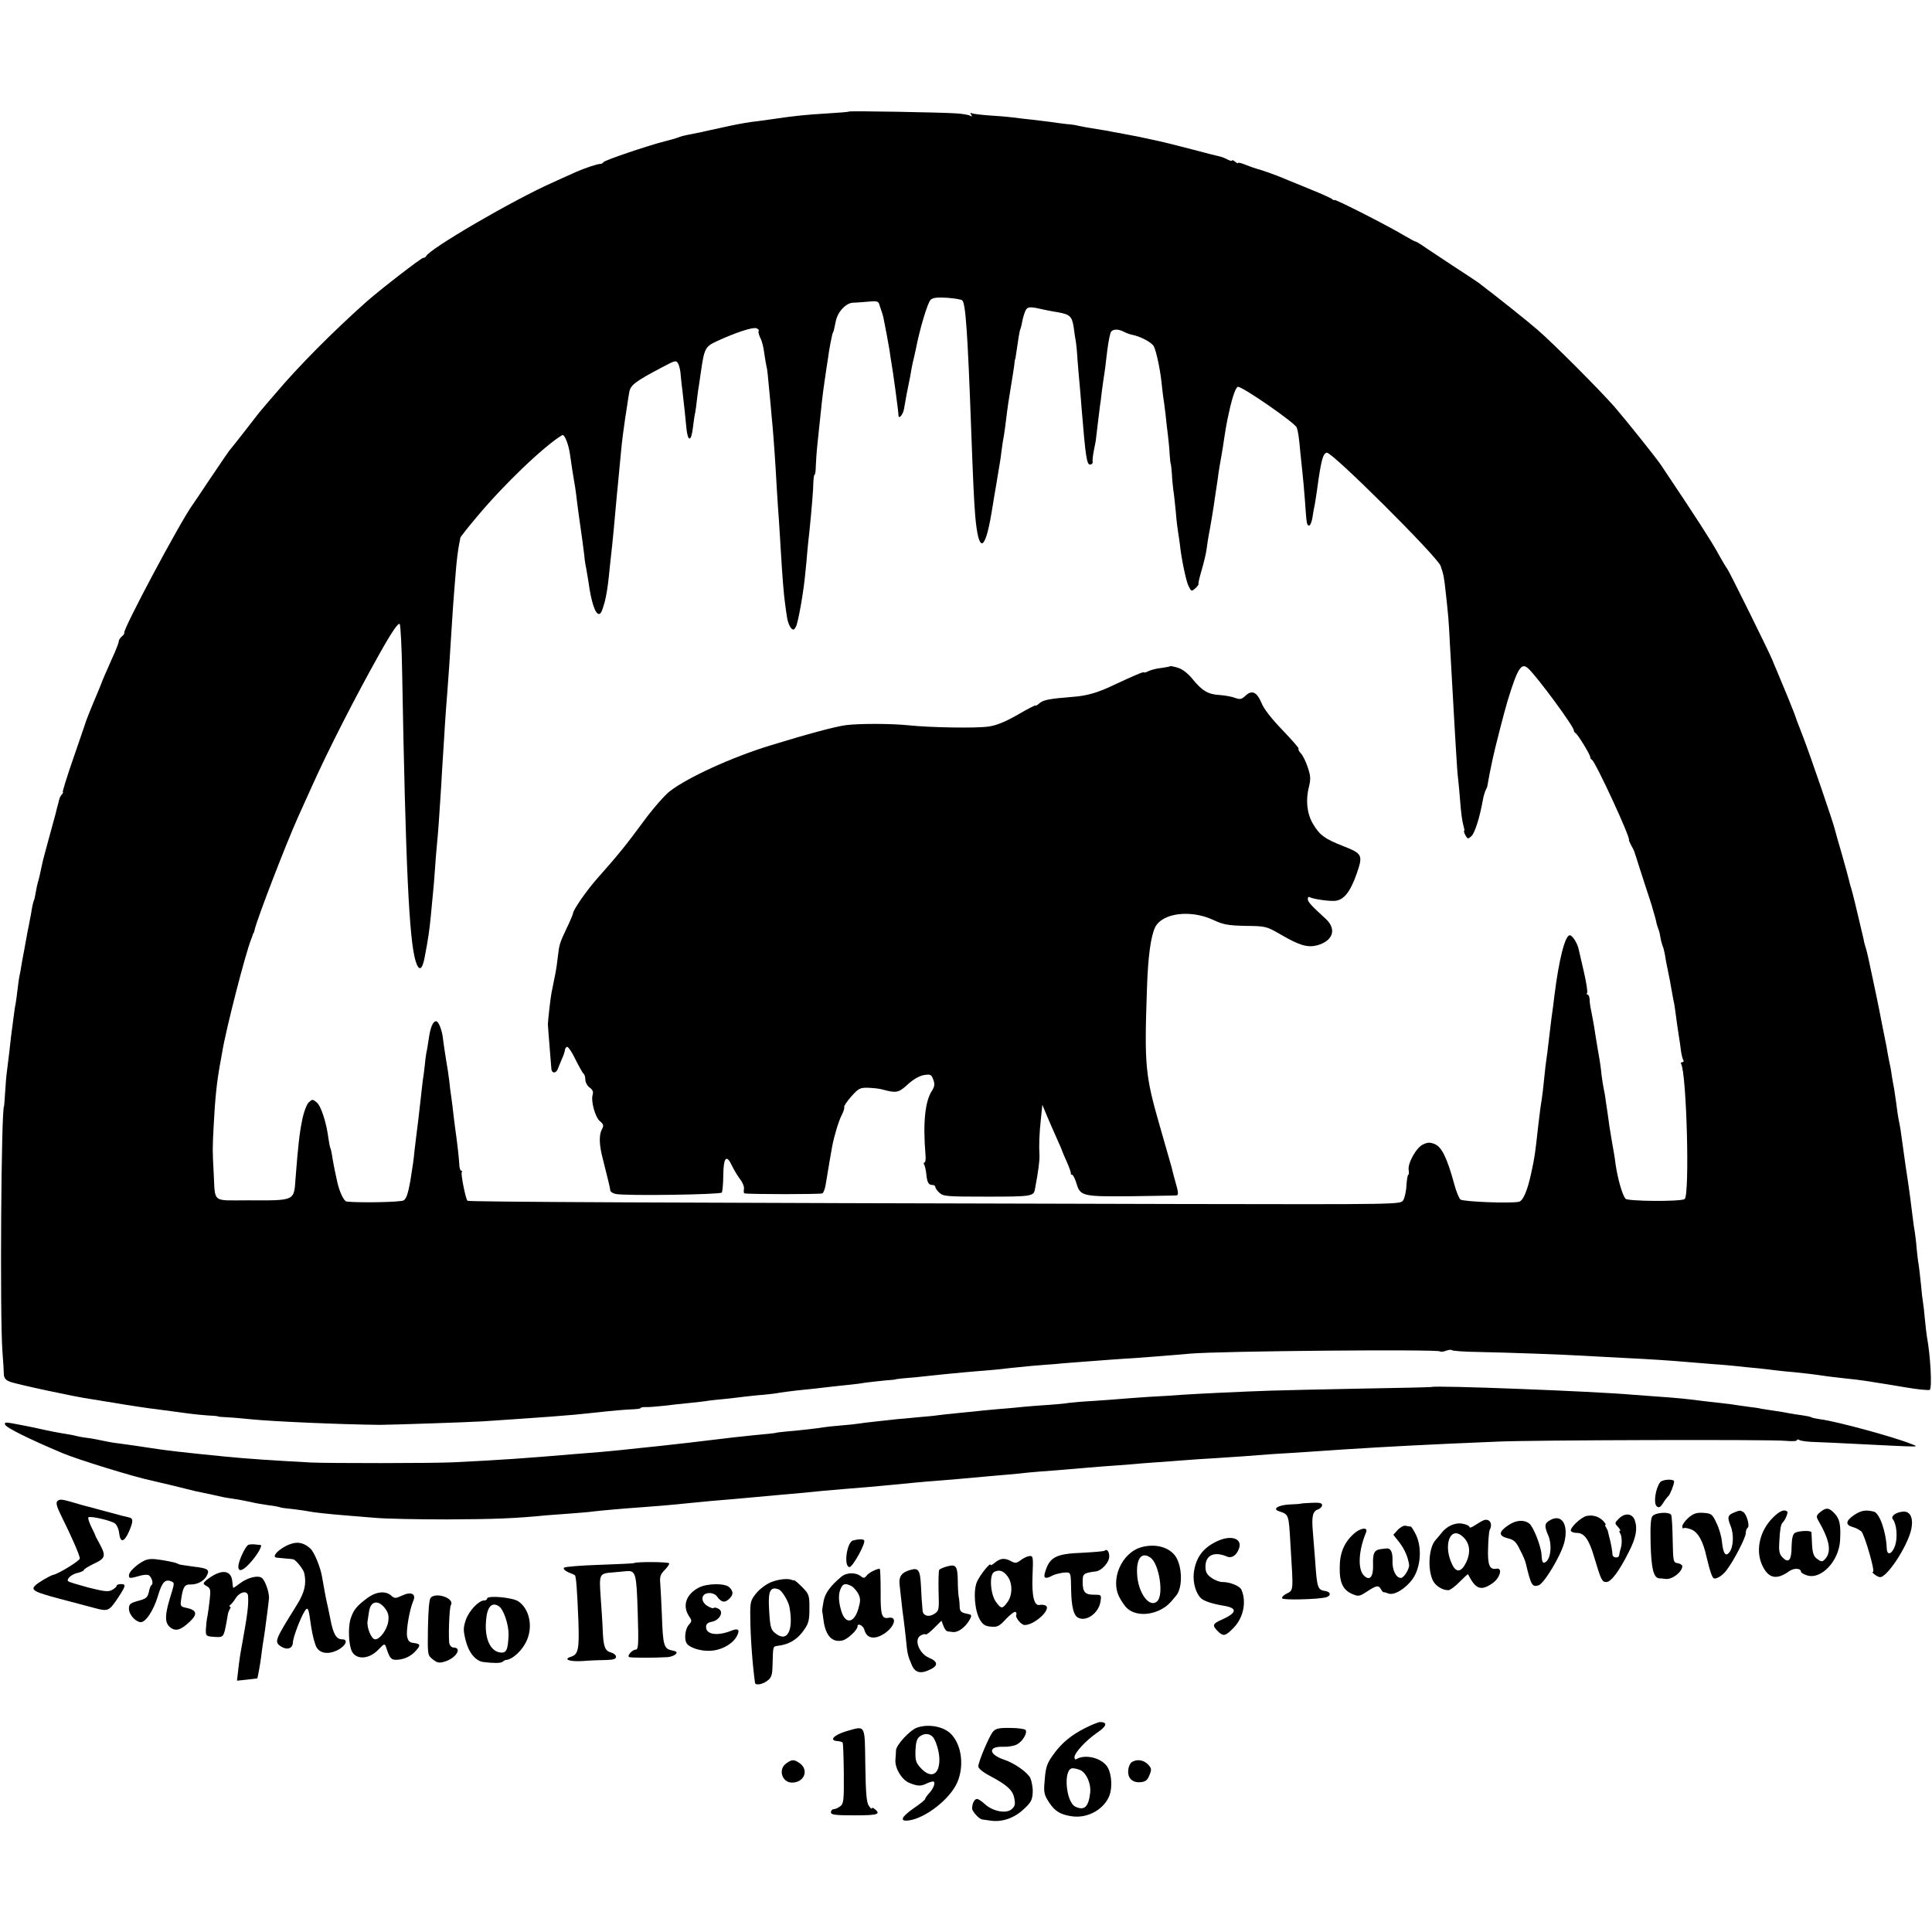
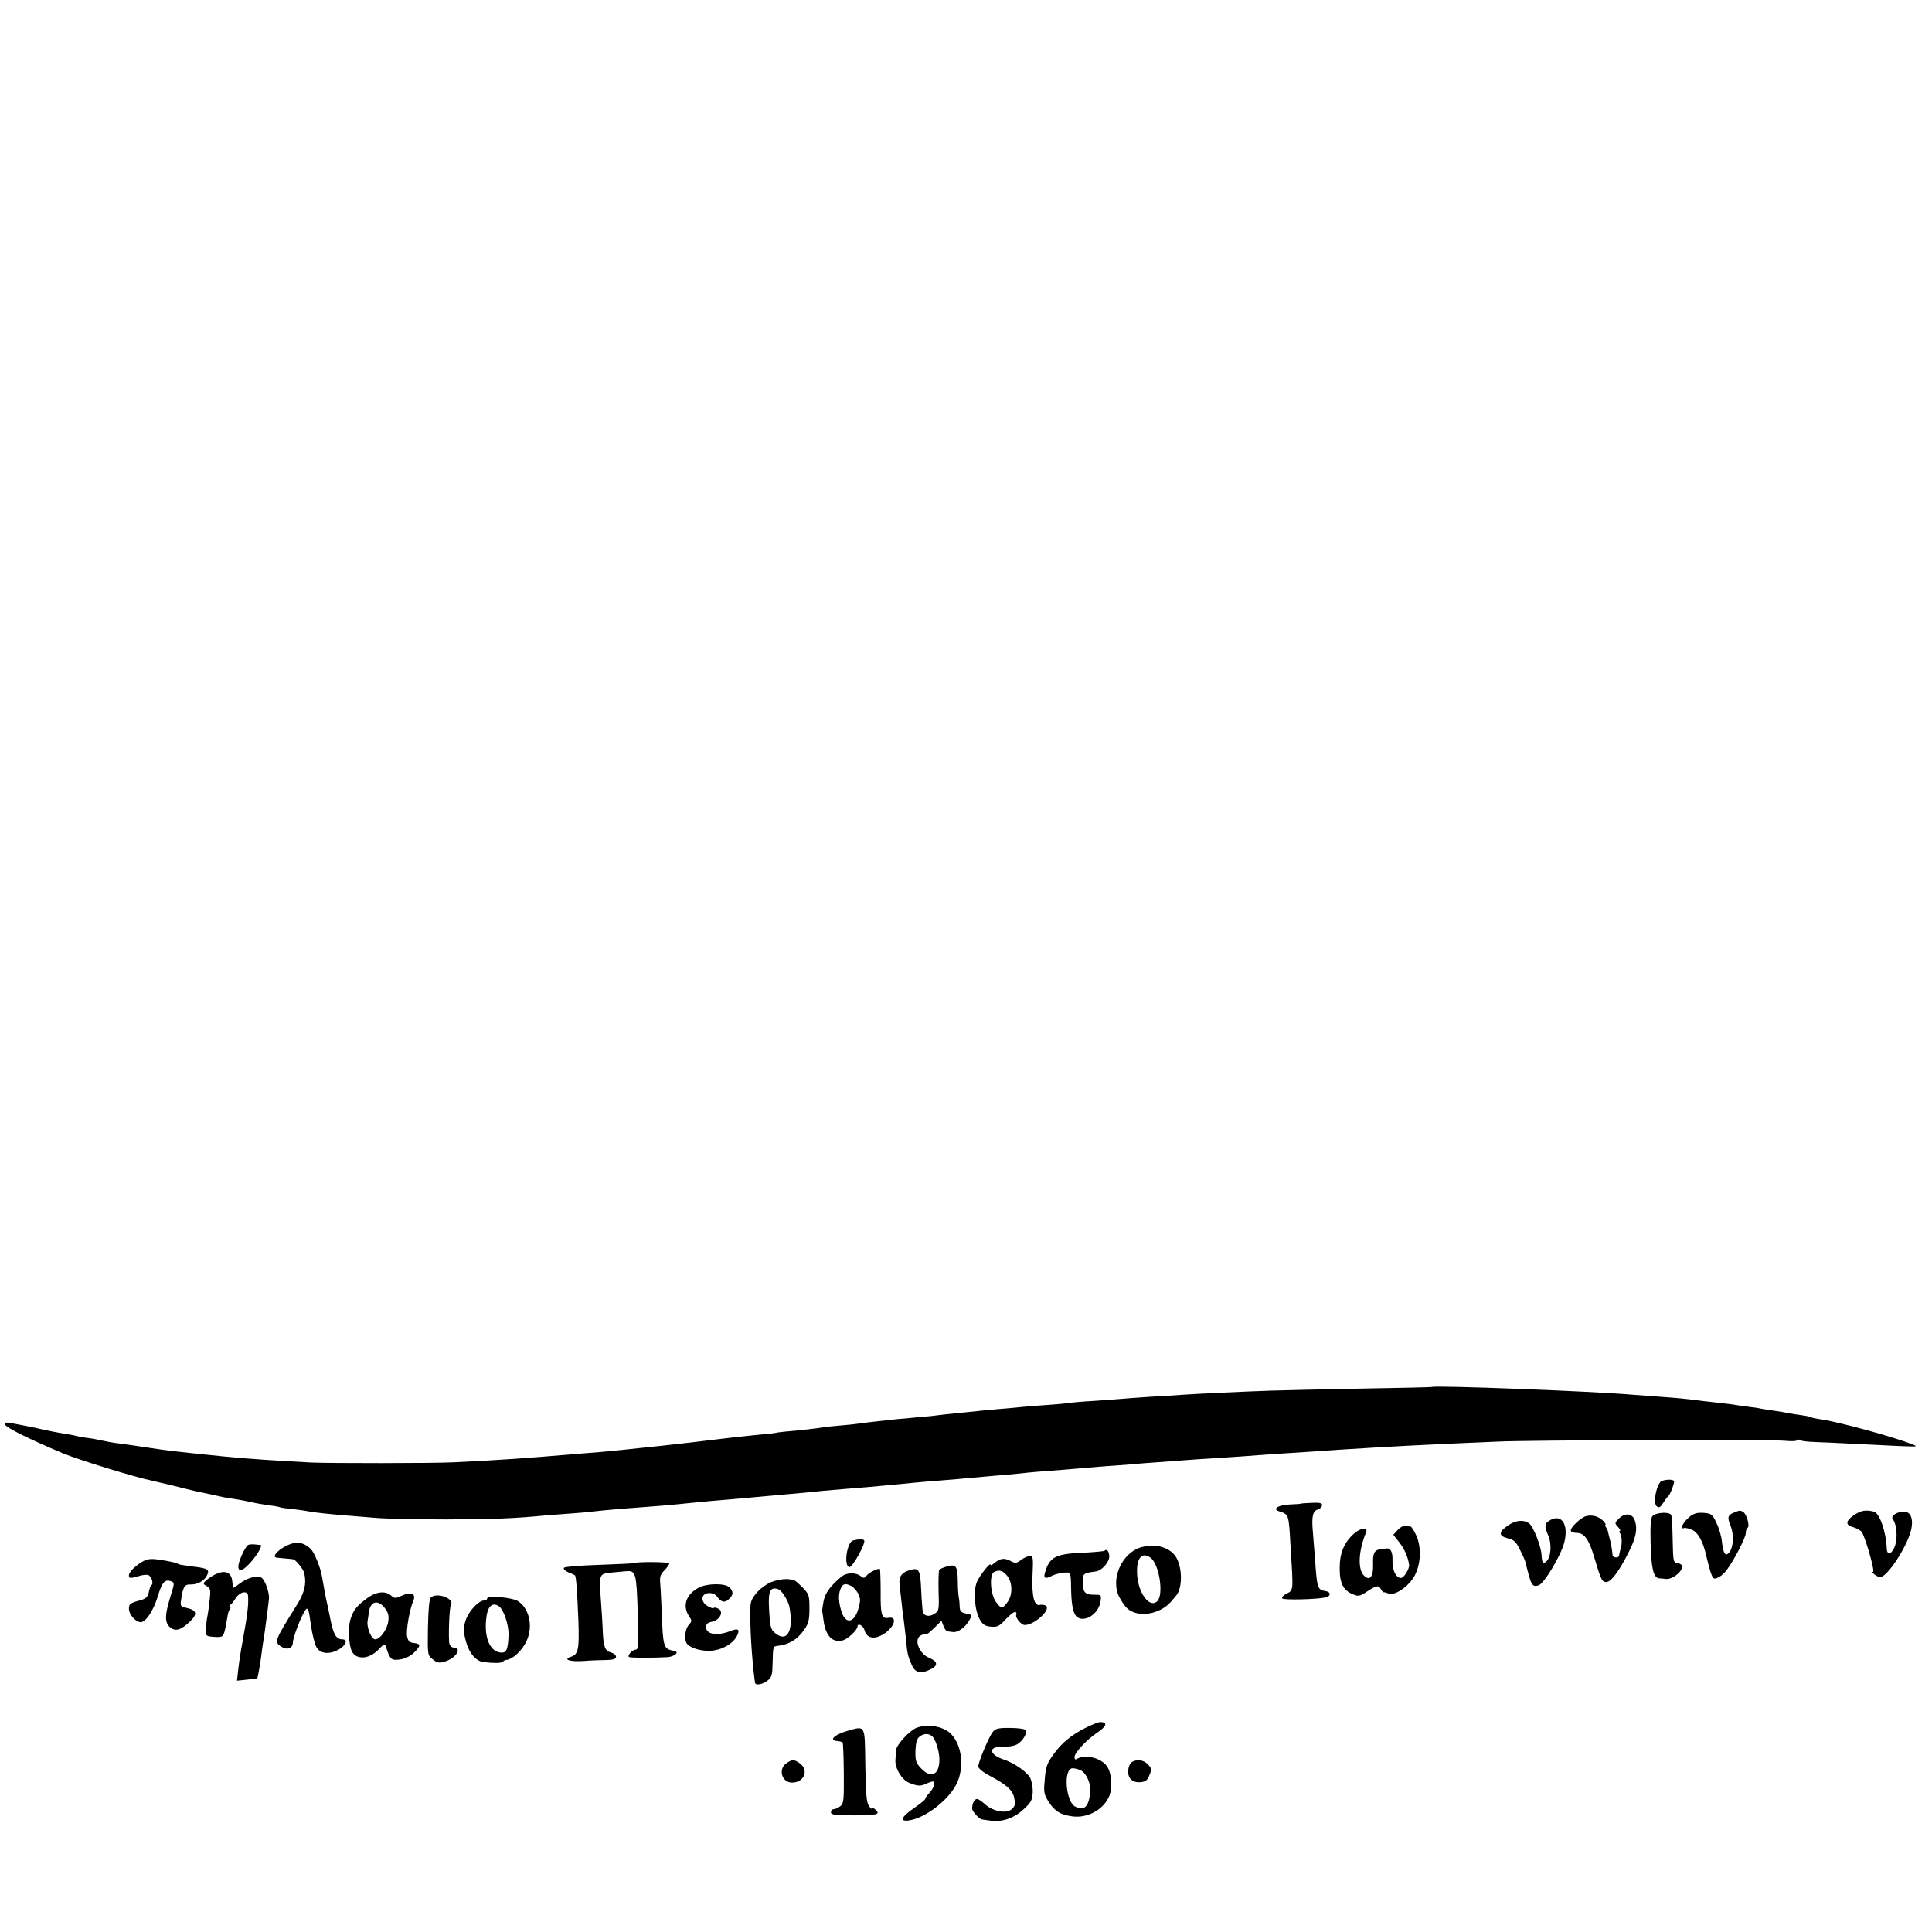
<svg xmlns="http://www.w3.org/2000/svg" version="1.0" width="944pt" height="944pt" viewBox="0 0 944 944" preserveAspectRatio="xMidYMid meet">
  <g transform="translate(0,944) scale(0.1,-0.1)" fill="#000000" stroke="none">
-     <path d="M4148 8895 c-2 -2 -48 -6 -103 -9 -112 -7 -154 -11 -270 -28 -44 -6 -91 -13 -105 -14 -45 -7 -74 -12 -150 -29 -41 -9 -84 -18 -95 -21 -11 -2 -33 -7 -50 -10 -38 -7 -47 -10 -65 -17 -8 -3 -35 -11 -60 -17 -87 -22 -295 -93 -301 -102 -3 -5 -10 -9 -15 -9 -13 1 -73 -19 -119 -39 -22 -10 -74 -33 -115 -52 -190 -84 -604 -325 -618 -360 -2 -4 -8 -8 -14 -8 -10 0 -209 -154 -277 -214 -165 -147 -333 -316 -446 -450 -28 -32 -55 -64 -60 -70 -6 -6 -42 -51 -80 -101 -38 -49 -72 -92 -75 -95 -7 -7 -33 -44 -114 -165 -36 -55 -70 -104 -74 -110 -59 -80 -346 -618 -335 -628 2 -2 -3 -10 -12 -17 -8 -7 -15 -18 -15 -25 0 -7 -15 -45 -34 -86 -29 -66 -46 -104 -51 -119 -1 -3 -6 -16 -12 -30 -38 -89 -65 -157 -68 -170 -3 -8 -29 -86 -59 -172 -30 -87 -52 -158 -49 -158 3 0 1 -6 -5 -12 -6 -7 -11 -17 -12 -23 -2 -5 -4 -14 -5 -20 -2 -5 -8 -28 -13 -50 -6 -22 -22 -82 -36 -132 -14 -51 -28 -103 -30 -115 -10 -48 -15 -70 -20 -86 -3 -9 -8 -32 -11 -51 -3 -19 -7 -37 -9 -40 -2 -3 -7 -22 -10 -41 -3 -19 -8 -46 -11 -60 -2 -14 -7 -36 -10 -50 -2 -14 -7 -38 -10 -55 -3 -16 -7 -41 -10 -55 -3 -14 -7 -38 -10 -55 -2 -16 -7 -41 -10 -55 -3 -14 -7 -46 -10 -71 -3 -25 -7 -55 -9 -66 -3 -11 -7 -44 -11 -74 -4 -30 -9 -67 -11 -84 -2 -16 -6 -52 -9 -80 -3 -27 -8 -67 -11 -89 -3 -21 -7 -68 -9 -105 -2 -36 -5 -66 -5 -66 -14 0 -21 -1027 -8 -1200 4 -49 7 -100 7 -113 1 -15 10 -26 29 -33 29 -12 328 -76 396 -85 22 -3 50 -8 61 -10 11 -2 34 -5 50 -8 17 -3 44 -7 60 -10 67 -10 116 -18 138 -20 38 -5 130 -17 172 -23 22 -3 63 -7 90 -9 28 -1 50 -3 50 -5 0 -1 20 -3 45 -4 25 -1 79 -6 119 -10 110 -11 441 -25 626 -27 50 0 439 13 501 17 286 19 439 30 524 40 118 13 179 18 212 19 21 1 38 3 38 6 0 3 11 5 24 5 14 -1 53 2 88 6 35 4 92 11 128 14 36 4 77 8 91 11 14 2 52 6 85 9 32 4 75 8 94 11 19 2 60 7 91 9 30 3 66 7 78 10 12 2 50 7 84 11 34 3 73 8 87 9 38 5 141 16 180 20 19 2 53 6 75 10 22 3 63 7 90 10 28 2 50 4 50 5 0 1 16 3 35 5 30 2 72 6 200 20 30 3 143 14 225 20 33 3 76 7 95 10 19 2 69 7 110 11 41 3 93 8 115 9 37 4 81 7 265 21 36 3 90 6 120 8 52 4 166 12 275 22 152 13 1210 22 1221 11 4 -3 16 -2 29 3 13 5 26 6 29 3 3 -4 63 -8 134 -9 149 -3 401 -12 522 -19 47 -3 130 -7 185 -10 123 -6 218 -12 310 -20 39 -3 99 -8 135 -11 36 -2 83 -7 105 -9 22 -3 67 -7 100 -10 33 -4 76 -8 95 -11 19 -2 60 -7 90 -9 50 -5 93 -10 160 -20 14 -2 52 -6 85 -10 33 -3 71 -8 85 -10 14 -2 43 -6 65 -10 22 -3 88 -14 147 -24 59 -10 111 -15 117 -12 12 8 4 165 -14 261 -2 14 -7 53 -10 87 -3 34 -7 70 -9 80 -2 10 -7 50 -10 88 -4 39 -9 81 -11 95 -3 14 -7 50 -10 80 -2 30 -7 66 -9 80 -3 14 -7 45 -10 70 -10 80 -17 134 -21 160 -5 31 -24 161 -31 215 -5 39 -9 68 -18 110 -2 11 -7 43 -10 70 -4 28 -9 61 -11 75 -3 14 -7 39 -10 55 -2 17 -6 39 -8 50 -3 11 -8 40 -13 65 -4 25 -8 47 -9 50 -4 19 -16 79 -20 100 -4 23 -19 97 -29 145 -34 162 -45 212 -50 225 -3 8 -8 26 -10 40 -3 14 -15 63 -26 110 -11 47 -22 93 -25 103 -2 10 -7 27 -10 37 -3 10 -8 27 -10 37 -2 10 -18 68 -35 128 -18 61 -33 115 -34 120 -6 29 -121 365 -156 455 -23 58 -42 110 -43 115 -3 9 -50 125 -84 205 -8 19 -19 44 -23 55 -16 40 -214 440 -220 445 -3 3 -25 39 -48 81 -34 61 -106 173 -277 428 -26 38 -165 212 -227 284 -72 82 -299 310 -377 377 -50 43 -181 148 -286 228 -5 4 -64 43 -130 86 -66 44 -132 87 -147 98 -15 10 -29 18 -32 18 -3 0 -29 14 -58 31 -78 47 -338 179 -338 172 0 -3 -6 -1 -12 5 -7 5 -53 26 -103 46 -49 20 -99 41 -110 45 -45 20 -131 51 -150 55 -11 3 -37 12 -57 20 -21 9 -38 13 -38 10 0 -4 -7 -1 -15 6 -8 7 -15 9 -15 6 0 -4 -9 -2 -21 4 -11 6 -28 13 -37 15 -9 2 -71 17 -137 35 -66 17 -140 36 -165 41 -66 15 -131 28 -160 33 -14 3 -41 8 -60 11 -19 4 -44 9 -55 10 -80 13 -102 17 -115 20 -8 3 -35 7 -60 9 -25 3 -59 7 -75 10 -17 2 -57 7 -90 11 -33 3 -71 8 -85 10 -14 2 -65 7 -114 10 -50 3 -94 9 -99 12 -6 4 -7 1 -2 -7 6 -9 4 -11 -4 -6 -7 5 -38 10 -69 12 -70 5 -520 13 -524 9z m554 -923 c16 -16 26 -155 43 -622 10 -270 14 -355 20 -430 16 -183 47 -179 79 10 2 14 9 52 14 85 6 33 13 76 16 95 3 19 8 46 10 60 3 14 7 45 10 70 3 25 8 56 11 70 2 14 7 44 9 65 9 75 16 120 26 180 6 33 12 76 15 95 2 19 4 35 5 35 1 0 3 9 4 20 11 77 18 120 21 125 2 4 7 22 10 40 3 18 11 42 16 53 11 20 21 20 99 2 14 -3 41 -8 60 -11 57 -10 68 -20 76 -72 3 -26 8 -56 10 -67 2 -11 7 -54 9 -95 3 -41 8 -94 10 -117 2 -24 7 -78 10 -120 19 -233 25 -273 41 -273 8 0 14 6 13 13 -2 6 1 32 6 57 5 25 10 50 10 55 4 32 19 161 20 165 1 3 5 34 9 70 5 36 10 74 12 84 2 11 6 42 9 70 7 63 14 106 21 129 6 19 35 22 65 6 11 -6 28 -12 37 -14 44 -8 100 -38 110 -58 12 -24 30 -109 37 -172 2 -22 6 -53 8 -70 3 -16 8 -57 12 -90 3 -33 9 -80 12 -105 3 -25 7 -65 8 -90 2 -25 4 -45 5 -45 1 0 4 -22 6 -50 1 -27 5 -63 7 -80 3 -16 8 -64 12 -105 3 -41 9 -88 12 -105 3 -16 6 -41 8 -55 7 -68 30 -178 42 -203 14 -28 15 -28 34 -11 10 9 17 19 15 21 -2 2 5 32 15 66 10 34 22 82 25 107 3 25 8 54 10 65 7 34 26 149 29 175 2 14 6 41 9 60 3 19 8 51 10 70 3 19 7 46 10 60 3 14 7 43 11 65 14 92 17 113 31 175 16 73 33 120 43 120 24 0 277 -175 287 -199 6 -16 11 -45 18 -126 2 -22 7 -65 10 -95 3 -30 9 -91 12 -135 8 -116 9 -120 19 -123 6 -2 13 14 17 35 3 21 9 54 13 73 3 19 8 49 10 65 20 147 29 180 48 183 25 5 539 -507 556 -553 14 -41 17 -53 25 -130 12 -107 15 -139 20 -245 9 -153 16 -285 21 -370 2 -41 7 -118 10 -170 3 -52 7 -111 10 -130 2 -19 7 -69 10 -111 3 -41 9 -90 14 -107 5 -18 8 -32 5 -32 -3 0 0 -9 6 -21 11 -19 13 -20 30 -4 16 15 40 90 55 174 3 19 10 41 14 50 5 9 9 19 9 24 1 4 6 31 11 60 6 28 13 61 15 72 8 39 57 231 72 280 50 163 68 191 103 157 49 -48 221 -282 221 -301 0 -5 4 -11 8 -13 10 -4 72 -105 72 -117 0 -5 3 -11 8 -13 17 -8 195 -393 181 -393 -1 0 4 -11 11 -25 8 -14 15 -28 16 -32 1 -5 3 -10 4 -13 1 -3 3 -8 4 -12 1 -5 20 -62 41 -128 22 -66 40 -122 40 -125 1 -3 5 -17 9 -31 4 -14 9 -32 10 -40 2 -8 6 -21 9 -29 4 -8 8 -26 10 -40 2 -14 7 -32 10 -40 4 -8 9 -28 12 -45 2 -16 9 -52 15 -80 6 -27 13 -65 16 -84 3 -18 8 -43 10 -55 3 -11 7 -34 9 -51 4 -34 15 -110 20 -140 2 -11 6 -37 8 -57 3 -21 8 -42 12 -48 3 -5 1 -10 -5 -10 -6 0 -9 -4 -6 -8 27 -45 43 -646 17 -661 -21 -13 -279 -11 -289 2 -16 21 -37 95 -48 167 -2 19 -6 44 -8 55 -6 32 -15 87 -22 130 -3 22 -7 51 -9 65 -2 14 -6 41 -9 60 -2 20 -7 47 -10 60 -3 14 -8 45 -11 70 -2 25 -7 56 -9 70 -6 33 -17 100 -21 125 -5 36 -15 90 -21 120 -4 17 -7 40 -7 53 -1 12 -5 22 -10 22 -4 0 -6 4 -2 9 3 5 -4 49 -15 98 -11 48 -23 99 -26 113 -6 31 -31 70 -44 70 -23 0 -53 -119 -75 -295 -2 -21 -9 -73 -15 -115 -5 -41 -12 -97 -15 -125 -3 -27 -7 -59 -9 -70 -2 -11 -7 -54 -11 -95 -4 -41 -9 -84 -11 -95 -4 -23 -11 -73 -18 -135 -16 -143 -16 -147 -35 -235 -18 -83 -39 -132 -59 -137 -40 -9 -272 0 -286 11 -7 6 -21 39 -30 74 -36 131 -61 182 -96 197 -23 9 -34 9 -57 -2 -33 -15 -76 -93 -70 -125 2 -13 1 -23 -2 -23 -3 0 -7 -24 -9 -52 -1 -29 -9 -62 -16 -73 -13 -20 -20 -20 -1082 -18 -2575 6 -3484 10 -3490 16 -9 9 -33 130 -28 139 3 4 2 8 -3 8 -4 0 -9 15 -9 33 -2 30 -8 89 -19 167 -3 19 -7 55 -10 80 -3 25 -7 61 -10 80 -3 19 -8 55 -10 80 -3 25 -10 72 -16 105 -5 33 -12 76 -14 95 -4 45 -22 90 -34 90 -16 0 -28 -30 -36 -85 -4 -27 -9 -59 -12 -70 -2 -11 -6 -40 -8 -65 -3 -25 -7 -58 -10 -75 -2 -16 -6 -52 -9 -80 -9 -83 -17 -148 -22 -185 -2 -19 -6 -53 -9 -75 -3 -36 -9 -77 -20 -145 -11 -61 -19 -85 -32 -95 -12 -9 -215 -13 -279 -6 -13 1 -34 44 -45 91 -4 19 -10 46 -13 60 -3 13 -8 42 -12 64 -3 22 -8 44 -10 47 -2 4 -6 24 -9 45 -10 79 -36 159 -57 177 -21 17 -22 17 -40 0 -10 -10 -25 -50 -32 -88 -13 -65 -19 -117 -32 -283 -8 -111 0 -108 -233 -107 -178 0 -159 -16 -167 135 -6 109 -6 116 0 230 7 135 15 210 31 300 3 14 7 39 10 55 17 109 116 493 142 555 3 8 7 18 8 23 2 4 3 8 5 10 1 1 3 9 5 17 13 55 151 413 210 545 13 28 44 97 70 155 78 174 209 431 329 645 61 109 92 153 99 146 4 -4 10 -113 12 -242 17 -942 34 -1303 66 -1406 16 -51 32 -44 44 20 18 94 23 130 30 202 3 33 8 80 10 105 3 25 7 79 10 120 3 41 7 98 10 125 5 46 12 144 21 290 2 33 5 94 8 135 3 41 7 113 10 160 3 47 8 114 11 150 6 75 14 194 20 295 4 69 11 172 21 290 4 57 12 122 19 155 2 8 4 18 4 22 1 5 38 52 83 105 131 157 328 345 415 397 11 6 31 -44 38 -94 6 -44 16 -108 20 -130 3 -14 7 -43 10 -65 4 -38 19 -147 31 -230 3 -22 7 -53 9 -70 1 -16 5 -44 9 -61 3 -17 8 -46 11 -65 13 -98 33 -159 51 -159 10 0 15 11 29 60 7 27 15 75 20 125 3 33 8 76 10 95 7 59 20 196 29 301 3 24 7 76 11 114 4 39 8 86 10 105 3 37 14 119 20 159 2 13 7 43 10 65 4 23 7 48 9 56 5 38 27 55 170 130 55 29 60 30 69 14 6 -10 12 -36 13 -58 2 -23 6 -59 9 -81 6 -48 14 -126 19 -179 7 -65 23 -65 31 0 4 33 9 68 12 79 2 11 6 38 8 60 3 22 6 51 9 65 2 14 7 48 11 75 16 112 21 122 78 148 91 42 176 70 193 63 9 -4 14 -9 11 -13 -3 -3 0 -17 7 -32 8 -14 17 -48 20 -76 4 -27 9 -57 11 -65 4 -14 6 -33 20 -185 3 -33 7 -82 10 -110 6 -69 14 -182 20 -295 3 -52 8 -126 11 -165 2 -38 7 -104 9 -145 7 -121 15 -222 21 -260 2 -19 7 -51 10 -70 3 -19 12 -41 19 -49 11 -11 15 -10 24 7 11 21 38 172 46 264 3 29 8 78 10 108 3 30 7 73 10 95 10 100 19 203 19 237 1 21 3 38 6 38 3 0 6 19 6 43 1 23 4 71 8 107 4 36 9 83 11 105 2 22 7 65 10 95 3 30 10 82 15 115 5 33 11 78 15 100 3 22 8 56 12 75 9 45 10 49 13 55 4 7 5 15 14 57 10 46 50 88 85 89 14 0 47 3 74 5 37 4 48 2 52 -10 3 -9 8 -24 11 -33 4 -10 8 -25 10 -33 9 -44 25 -129 30 -160 2 -19 7 -46 9 -60 7 -36 35 -242 35 -259 0 -23 23 4 27 31 2 13 8 46 13 73 17 83 20 99 25 130 3 17 8 37 10 45 2 8 6 26 9 40 20 104 58 230 73 245 10 10 31 13 80 10 37 -3 70 -8 75 -13z" />
-     <path d="M5718 6185 c-2 -2 -22 -6 -45 -9 -23 -2 -51 -10 -63 -16 -11 -6 -20 -8 -20 -5 0 5 -54 -18 -150 -63 -77 -37 -130 -52 -199 -57 -114 -9 -145 -15 -163 -32 -10 -9 -18 -13 -18 -10 0 3 -39 -17 -87 -45 -61 -35 -105 -53 -143 -58 -60 -9 -285 -5 -390 6 -85 9 -242 9 -305 1 -50 -6 -185 -42 -370 -99 -187 -57 -404 -156 -492 -224 -27 -21 -85 -88 -129 -148 -82 -112 -126 -166 -222 -274 -53 -59 -121 -157 -122 -174 0 -5 -14 -38 -32 -75 -34 -73 -35 -75 -43 -143 -3 -25 -7 -56 -10 -70 -3 -14 -7 -36 -10 -50 -3 -14 -7 -36 -10 -50 -5 -23 -17 -131 -18 -155 0 -5 4 -53 8 -105 4 -52 8 -103 9 -112 0 -10 6 -18 13 -18 8 0 16 8 19 18 4 9 12 31 20 49 8 17 14 36 14 41 0 6 4 14 10 17 5 3 24 -24 41 -60 18 -36 36 -68 40 -71 5 -3 9 -16 9 -29 0 -13 9 -30 21 -39 14 -10 19 -20 15 -34 -10 -31 12 -112 36 -131 17 -14 19 -21 9 -39 -15 -28 -14 -75 5 -147 25 -99 35 -139 36 -152 1 -7 13 -14 27 -17 51 -10 511 -3 518 7 3 6 7 44 7 85 1 88 16 104 43 45 10 -21 28 -50 40 -66 12 -15 20 -36 18 -47 -2 -11 -1 -21 3 -21 24 -5 373 -5 380 0 6 3 13 22 16 41 13 80 27 160 32 188 10 53 33 129 48 156 8 16 13 33 11 37 -3 3 13 27 34 51 36 40 43 44 83 43 24 -1 54 -4 68 -8 70 -19 80 -17 125 24 27 25 57 42 79 46 32 5 37 3 46 -22 8 -22 7 -33 -6 -54 -34 -51 -45 -156 -32 -313 2 -21 0 -38 -5 -38 -4 0 -5 -5 -1 -11 3 -6 8 -26 10 -45 4 -42 11 -54 30 -54 8 0 14 -4 14 -10 0 -5 9 -18 20 -28 19 -18 38 -19 236 -19 216 0 225 2 231 37 17 90 23 140 22 165 -3 48 -1 105 7 179 l7 68 24 -58 c14 -33 36 -83 49 -112 13 -29 24 -54 24 -56 0 -2 10 -25 22 -52 12 -27 21 -52 20 -56 -1 -5 2 -8 6 -8 5 0 14 -18 21 -40 19 -65 29 -67 266 -65 116 2 215 3 222 4 13 1 12 12 -8 81 -7 25 -13 50 -14 55 -2 6 -28 98 -59 206 -70 244 -75 292 -62 665 5 161 19 261 41 305 36 68 172 85 281 35 51 -24 73 -28 160 -30 99 -1 102 -2 173 -43 91 -53 130 -64 177 -52 78 22 96 79 42 129 -71 65 -88 83 -88 97 0 8 3 12 8 10 13 -9 86 -20 120 -19 46 1 79 41 112 136 30 88 26 95 -65 131 -92 36 -117 54 -150 110 -29 49 -36 115 -20 178 10 40 9 55 -5 97 -9 28 -24 58 -33 68 -10 10 -15 21 -12 24 3 2 -33 43 -79 91 -52 54 -91 103 -102 132 -23 54 -47 65 -78 36 -19 -18 -27 -20 -51 -11 -15 6 -49 12 -75 14 -57 3 -86 20 -134 79 -21 26 -49 48 -70 54 -19 6 -36 9 -38 8z" />
    <path d="M6996 2663 c-1 -1 -159 -5 -351 -8 -193 -4 -390 -8 -440 -10 -122 -4 -357 -15 -428 -20 -32 -3 -104 -7 -160 -10 -56 -4 -118 -8 -137 -10 -19 -2 -80 -6 -135 -10 -55 -3 -111 -8 -125 -10 -14 -3 -62 -7 -105 -10 -44 -3 -96 -7 -115 -9 -19 -2 -69 -7 -110 -10 -41 -4 -93 -8 -115 -11 -22 -2 -67 -7 -100 -10 -33 -3 -75 -8 -92 -10 -18 -3 -63 -7 -100 -10 -38 -4 -81 -8 -98 -9 -16 -2 -61 -7 -100 -11 -38 -4 -79 -9 -90 -11 -11 -2 -49 -6 -86 -9 -36 -3 -74 -7 -85 -9 -21 -4 -123 -16 -187 -21 -23 -2 -42 -5 -42 -5 0 -2 -48 -7 -115 -13 -50 -5 -149 -16 -195 -22 -53 -7 -160 -19 -260 -30 -61 -6 -149 -16 -190 -20 -16 -2 -64 -6 -105 -10 -41 -3 -97 -8 -125 -10 -237 -20 -359 -29 -590 -40 -106 -5 -601 -5 -695 -1 -184 10 -311 18 -430 30 -191 19 -280 29 -355 41 -46 7 -106 16 -145 21 -19 2 -46 6 -60 9 -58 12 -77 16 -109 20 -18 2 -41 7 -50 9 -9 3 -32 7 -51 10 -42 7 -61 10 -160 32 -14 3 -34 7 -45 9 -11 2 -37 7 -58 11 -30 5 -36 4 -32 -7 7 -16 119 -71 280 -139 73 -31 352 -117 435 -134 14 -3 63 -15 110 -26 47 -12 94 -23 105 -26 26 -5 129 -27 135 -29 3 -1 28 -5 55 -9 28 -4 66 -12 85 -16 19 -5 57 -11 84 -15 27 -3 52 -8 55 -10 4 -2 33 -6 66 -9 33 -4 67 -9 75 -11 15 -4 107 -14 185 -20 22 -2 83 -7 135 -11 52 -5 212 -8 355 -8 232 1 334 5 485 20 25 2 79 6 120 9 41 3 91 7 110 10 43 5 156 15 230 20 58 4 156 12 230 20 65 7 168 16 220 20 25 2 70 6 100 9 30 3 84 8 120 11 63 5 94 8 225 21 33 3 80 7 105 9 55 4 170 14 230 20 59 6 163 16 220 20 42 3 100 8 230 20 30 3 82 7 115 10 33 3 78 7 100 10 22 2 78 7 125 10 47 4 101 8 120 10 19 2 73 6 120 10 47 3 108 8 135 10 28 3 84 7 125 10 41 3 102 7 135 10 33 3 101 7 150 10 50 3 110 7 135 9 25 2 90 7 145 11 55 3 127 8 160 10 273 19 429 28 707 41 73 3 178 8 233 10 161 8 1346 11 1408 4 32 -3 57 -2 57 3 0 4 6 5 12 1 7 -5 42 -9 79 -10 36 -1 115 -5 175 -8 365 -18 333 -18 289 0 -85 34 -361 109 -439 119 -21 3 -42 7 -46 10 -4 3 -25 7 -46 10 -22 3 -50 7 -64 10 -14 3 -43 8 -65 11 -22 3 -51 8 -65 10 -14 3 -36 7 -50 8 -14 2 -43 6 -65 9 -22 4 -62 9 -90 12 -27 3 -63 7 -80 9 -83 11 -137 16 -210 21 -44 3 -105 8 -135 10 -189 17 -974 47 -984 38z" />
    <path d="M8112 2198 c-23 -30 -34 -104 -17 -118 11 -9 18 -5 32 17 9 15 21 30 25 33 8 6 28 57 28 71 0 14 -56 11 -68 -3z" />
-     <path d="M280 2105 c-8 -9 -2 -28 19 -71 49 -98 91 -194 91 -209 0 -11 -104 -75 -130 -80 -13 -2 -76 -39 -88 -52 -23 -22 -4 -32 120 -65 62 -16 139 -37 170 -45 67 -18 71 -16 118 55 35 54 37 62 10 62 -11 0 -20 -4 -20 -8 0 -5 -10 -14 -23 -21 -18 -10 -39 -7 -115 12 -51 14 -96 27 -99 31 -10 10 17 35 48 41 16 4 29 10 29 14 0 4 23 18 50 31 56 26 59 38 25 100 -11 19 -20 37 -20 40 -1 3 -10 22 -20 42 -10 21 -16 40 -13 44 9 8 110 -15 130 -30 9 -7 18 -27 20 -46 6 -50 24 -47 48 6 22 51 22 66 -1 70 -7 1 -54 13 -104 27 -49 13 -93 25 -97 26 -13 3 -31 8 -85 24 -42 12 -54 12 -63 2z" />
+     <path d="M280 2105 z" />
    <path d="M6356 2093 c-1 -1 -25 -3 -54 -4 -59 -3 -88 -23 -50 -34 45 -15 45 -15 53 -156 15 -245 17 -227 -23 -248 -12 -7 -20 -16 -17 -21 5 -9 171 -5 213 5 27 7 25 27 -2 31 -38 5 -41 16 -50 149 -3 39 -8 101 -11 138 -7 79 -1 104 26 112 10 4 19 13 19 21 0 10 -13 13 -51 11 -28 -1 -51 -3 -53 -4z" />
-     <path d="M8893 2051 c-18 -15 -19 -21 -10 -38 56 -96 67 -152 37 -188 -15 -18 -20 -18 -44 0 -14 11 -20 29 -22 67 -1 29 -3 56 -3 61 -1 10 -63 8 -81 -3 -10 -6 -15 -27 -16 -65 0 -68 -14 -85 -43 -56 -17 17 -20 30 -17 78 3 59 7 84 16 93 13 13 28 49 23 54 -14 13 -36 4 -68 -27 -66 -64 -88 -159 -56 -232 30 -67 70 -77 132 -33 24 18 59 16 59 -2 0 -4 12 -12 28 -17 69 -24 158 69 163 172 4 74 -2 103 -26 129 -28 30 -42 32 -72 7z" />
    <path d="M8474 2050 c-33 -13 -35 -24 -18 -66 17 -42 14 -105 -7 -130 -18 -21 -29 -5 -35 50 -2 26 -14 69 -27 94 -20 44 -25 47 -63 50 -33 2 -48 -2 -73 -23 -17 -15 -31 -34 -31 -43 0 -8 3 -13 6 -9 3 3 19 1 35 -5 35 -12 61 -58 78 -138 7 -30 17 -67 23 -82 9 -23 13 -25 33 -16 13 6 32 22 42 37 36 47 93 159 93 179 0 12 4 23 9 27 12 7 -4 66 -21 77 -15 9 -17 9 -44 -2z" />
    <path d="M9059 2037 c-41 -28 -43 -48 -7 -58 15 -4 34 -14 43 -22 16 -16 68 -197 57 -197 -12 0 18 -24 33 -26 33 -5 134 148 153 231 13 57 -4 93 -41 89 -36 -4 -60 -23 -48 -38 18 -22 24 -87 11 -127 -14 -42 -39 -53 -41 -16 -3 82 -35 174 -63 181 -39 10 -63 6 -97 -17z" />
    <path d="M8075 2033 c-9 -8 -12 -46 -10 -130 3 -127 14 -172 42 -175 10 0 25 -2 33 -3 31 -3 79 34 80 62 0 6 -10 13 -22 15 -22 3 -23 7 -25 112 -1 60 -4 115 -7 123 -7 17 -73 14 -91 -4z" />
    <path d="M7753 2033 c-27 -5 -86 -61 -77 -74 3 -5 16 -9 29 -9 36 0 59 -32 84 -117 34 -113 38 -123 60 -123 23 0 63 54 109 146 36 70 44 114 30 155 -12 35 -48 39 -79 8 -20 -20 -20 -22 -3 -40 9 -10 14 -19 9 -19 -4 0 -3 -6 1 -12 9 -12 10 -51 4 -70 -4 -12 -7 -27 -9 -38 -2 -15 -31 -12 -32 3 -1 19 -8 60 -16 87 -3 14 -7 27 -7 30 -1 3 -5 11 -9 18 -5 6 -5 12 -2 12 3 0 -2 8 -12 19 -21 21 -49 30 -80 24z" />
    <path d="M7577 2014 c-31 -17 -33 -28 -11 -79 17 -42 12 -106 -11 -125 -16 -13 -21 -5 -23 35 -3 42 -40 136 -60 151 -26 20 -65 17 -103 -9 -47 -32 -48 -51 -3 -63 31 -7 42 -17 61 -57 14 -26 26 -55 28 -65 26 -108 31 -118 63 -108 27 9 108 144 125 208 22 86 -10 141 -66 112z" />
-     <path d="M7250 2012 c-8 -3 -27 -14 -42 -24 -16 -11 -28 -15 -28 -9 0 5 -15 13 -34 16 -36 7 -78 -12 -104 -47 -7 -9 -19 -23 -26 -31 -33 -33 -42 -135 -17 -195 12 -29 47 -52 78 -52 8 0 33 18 55 41 22 22 40 39 41 37 37 -73 62 -83 118 -45 39 26 53 79 20 72 -33 -6 -43 19 -40 102 1 43 5 83 8 88 16 30 -1 57 -29 47z m-109 -75 c40 -31 48 -77 23 -131 -24 -49 -49 -52 -69 -9 -43 89 -12 184 46 140z" />
    <path d="M6830 1965 l-22 -24 30 -38 c25 -33 41 -69 47 -108 3 -19 -25 -65 -40 -65 -24 0 -43 39 -41 85 1 43 -9 62 -31 59 -7 -1 -19 -2 -25 -3 -33 -4 -41 -20 -39 -75 2 -61 -16 -83 -45 -54 -31 31 -26 123 11 211 11 27 -29 22 -61 -8 -47 -43 -68 -94 -68 -165 -1 -75 17 -111 65 -130 26 -11 33 -10 69 14 46 30 56 32 68 10 5 -9 11 -15 13 -14 2 1 13 -2 23 -6 28 -11 85 24 119 72 38 55 46 148 17 212 -11 23 -23 42 -27 43 -4 0 -16 2 -25 4 -9 2 -26 -7 -38 -20z" />
-     <path d="M5944 1908 c-67 -32 -102 -80 -111 -154 -5 -45 9 -97 34 -122 14 -15 58 -29 113 -38 67 -11 64 -34 -6 -66 -49 -21 -53 -29 -24 -58 28 -28 38 -25 80 19 46 49 61 125 36 183 -8 19 -56 38 -93 38 -14 0 -38 9 -54 21 -22 15 -29 28 -29 54 0 56 42 76 104 50 24 -11 48 5 60 39 18 50 -41 68 -110 34z" />
    <path d="M4168 1913 c-30 -8 -47 -125 -18 -130 15 -3 83 120 72 131 -6 7 -28 6 -54 -1z" />
    <path d="M1435 1900 c-53 -11 -119 -68 -82 -71 7 -1 26 -2 42 -4 17 -1 33 -3 38 -4 12 -2 51 -50 54 -69 11 -52 1 -93 -36 -153 -109 -175 -112 -181 -78 -204 30 -19 57 -10 58 19 0 22 35 116 56 151 15 25 20 19 27 -30 8 -59 15 -96 27 -131 13 -41 57 -52 108 -27 40 20 55 53 23 53 -29 0 -44 26 -58 100 -3 17 -17 82 -19 90 -4 16 -15 80 -21 113 -7 46 -38 123 -57 140 -27 25 -53 33 -82 27z" />
    <path d="M1212 1891 c-13 -9 -40 -64 -46 -94 -7 -39 15 -38 52 2 37 39 67 91 55 92 -5 0 -18 2 -30 3 -12 1 -26 0 -31 -3z" />
    <path d="M5580 1881 c-99 -25 -158 -160 -109 -248 11 -20 26 -42 34 -49 36 -36 105 -40 166 -9 30 16 43 28 77 70 31 39 29 139 -3 189 -30 45 -96 65 -165 47z m43 -53 c41 -32 64 -179 32 -211 -37 -38 -95 39 -99 133 -4 78 24 110 67 78z" />
    <path d="M5397 1863 c-3 -3 -52 -7 -108 -10 -132 -5 -162 -21 -184 -100 -7 -26 5 -29 38 -11 12 6 37 12 55 14 36 2 34 7 36 -96 2 -69 12 -110 30 -122 39 -26 103 17 113 75 5 35 5 35 -32 35 -44 0 -55 13 -55 64 0 39 4 42 65 50 29 4 65 45 65 73 0 24 -12 39 -23 28z" />
    <path d="M4989 1818 c-23 -17 -28 -18 -53 -4 -30 15 -50 12 -78 -12 -10 -8 -18 -12 -18 -8 0 15 -53 -51 -67 -84 -18 -44 -11 -139 15 -184 14 -24 26 -32 54 -34 31 -3 41 2 73 37 21 22 42 38 47 35 4 -3 6 -9 4 -13 -8 -12 23 -51 41 -51 50 0 136 82 100 96 -8 3 -20 4 -27 2 -27 -6 -39 43 -35 143 4 89 3 98 -14 96 -9 0 -29 -9 -42 -19z m-66 -80 c25 -33 25 -93 -1 -127 -24 -33 -30 -33 -55 1 -28 37 -34 133 -10 147 25 13 45 7 66 -21z" />
    <path d="M702 1813 c-36 -19 -72 -53 -72 -70 0 -16 5 -16 48 -4 18 6 39 8 47 5 15 -6 27 -42 15 -49 -4 -2 -10 -18 -13 -35 -6 -25 -13 -32 -52 -42 -39 -11 -45 -16 -45 -39 0 -26 29 -61 55 -65 25 -4 64 54 86 126 20 68 35 85 64 74 19 -8 19 -6 -5 -84 -25 -83 -25 -118 0 -140 27 -23 52 -16 97 26 40 38 35 57 -17 68 -26 5 -29 9 -26 33 9 67 17 82 45 81 34 -1 67 16 81 42 16 30 7 37 -62 45 -35 5 -65 9 -68 10 -3 1 -12 4 -20 8 -8 3 -41 10 -73 15 -44 7 -63 6 -85 -5z" />
    <path d="M3096 1802 c-2 -1 -77 -5 -167 -8 -90 -3 -168 -9 -173 -14 -5 -5 3 -14 20 -22 16 -6 31 -13 33 -15 6 -4 11 -72 17 -220 5 -140 0 -167 -36 -178 -41 -13 -7 -25 58 -21 37 3 88 5 115 5 34 1 47 5 47 16 0 8 -11 17 -25 21 -29 7 -37 29 -40 109 -1 33 -6 106 -10 161 -8 114 -7 116 60 121 22 2 51 5 65 6 47 4 50 -10 56 -203 5 -153 3 -180 -9 -180 -16 0 -43 -28 -34 -36 4 -5 119 -5 189 -1 15 1 33 8 39 14 10 10 6 14 -18 19 -39 8 -44 23 -49 174 -3 63 -6 133 -8 154 -3 31 1 44 20 63 13 13 24 28 24 34 0 8 -166 9 -174 1z" />
    <path d="M4630 1787 c-19 -5 -38 -13 -41 -18 -3 -6 -4 -52 -3 -104 3 -90 2 -96 -20 -110 -26 -18 -55 -11 -58 14 -4 48 -6 71 -8 121 -4 79 -12 91 -52 79 -41 -11 -56 -31 -53 -67 2 -15 6 -52 9 -82 3 -30 8 -71 11 -90 3 -19 7 -61 11 -93 7 -76 9 -86 28 -130 17 -42 45 -48 96 -22 35 18 31 38 -11 55 -49 21 -75 91 -40 109 10 6 21 8 24 5 3 -3 21 11 41 31 l36 36 10 -26 c5 -14 14 -26 20 -26 5 -1 16 -2 23 -3 27 -5 65 23 86 62 11 21 9 23 -19 28 -24 5 -30 12 -31 33 0 14 -2 37 -5 51 -2 14 -4 46 -4 72 -1 75 -8 86 -50 75z" />
    <path d="M4270 1766 c-14 -6 -30 -17 -36 -25 -9 -12 -15 -13 -26 -4 -25 21 -70 21 -97 -1 -54 -45 -80 -81 -87 -120 -4 -23 -7 -43 -7 -46 1 -3 4 -24 7 -48 10 -75 43 -110 94 -97 24 6 72 51 72 68 0 19 29 4 34 -18 10 -38 44 -47 87 -23 58 32 79 93 29 83 -32 -6 -38 16 -37 127 0 60 -2 110 -4 112 -2 2 -15 -1 -29 -8z m-109 -76 c10 -6 25 -23 33 -38 11 -23 11 -34 0 -73 -22 -74 -66 -76 -85 -5 -14 50 -13 86 4 114 10 15 22 15 48 2z" />
    <path d="M1047 1745 c-15 -8 -34 -21 -42 -29 -14 -13 -13 -16 5 -26 18 -10 20 -18 15 -63 -3 -29 -8 -65 -11 -82 -4 -16 -7 -46 -8 -65 -1 -34 0 -35 41 -38 45 -3 46 -2 59 68 3 19 7 40 8 45 1 6 5 16 9 23 5 6 5 12 0 12 -4 0 -3 4 2 8 6 4 18 19 28 35 20 30 56 37 59 10 3 -44 -2 -87 -27 -225 -12 -65 -15 -86 -21 -137 l-6 -53 48 5 c27 3 50 6 51 6 2 1 16 79 19 106 1 11 5 38 8 60 8 47 14 93 22 155 3 25 7 55 8 67 4 28 -19 94 -36 104 -20 13 -69 0 -105 -27 -18 -14 -33 -24 -34 -22 -1 2 -2 16 -4 31 -4 46 -37 59 -88 32z" />
    <path d="M3769 1710 c-25 -10 -57 -34 -74 -55 -28 -35 -30 -42 -29 -118 1 -97 10 -223 23 -319 2 -15 39 -8 62 11 20 16 23 29 24 82 2 84 2 84 23 87 57 6 100 32 132 80 21 29 25 48 25 103 0 64 -2 70 -34 103 -19 19 -37 35 -40 34 -3 0 -8 1 -11 2 -20 9 -64 4 -101 -10z m36 -36 c16 -6 46 -56 52 -84 22 -117 -10 -178 -69 -130 -23 18 -26 32 -31 135 -3 73 9 94 48 79z" />
    <path d="M3415 1683 c-62 -32 -82 -88 -49 -139 16 -23 15 -26 -1 -44 -17 -19 -23 -69 -10 -89 12 -21 67 -39 112 -37 55 1 112 32 133 71 17 32 8 41 -27 27 -67 -27 -123 -19 -123 18 0 15 8 22 29 26 38 8 59 49 32 63 -10 6 -21 8 -24 4 -4 -3 -18 2 -32 11 -34 22 -29 61 9 62 15 1 32 -6 39 -16 21 -29 37 -33 58 -14 23 21 24 37 3 58 -20 21 -109 20 -149 -1z" />
    <path d="M1794 1631 c-52 -38 -68 -59 -82 -104 -12 -43 -8 -127 8 -157 23 -42 86 -37 131 12 26 27 29 28 35 11 17 -53 24 -63 48 -63 36 0 71 15 95 41 28 30 26 37 -6 41 -22 2 -29 9 -34 33 -5 30 12 130 30 172 16 35 -10 48 -54 27 -33 -15 -37 -15 -54 0 -27 24 -73 20 -117 -13z m86 -48 c17 -22 21 -37 17 -66 -6 -40 -40 -87 -64 -87 -18 0 -42 57 -37 89 2 14 5 35 7 46 7 52 44 60 77 18z" />
    <path d="M2105 1634 c-8 -8 -12 -57 -14 -147 -2 -134 -2 -135 24 -155 21 -17 32 -19 57 -11 56 16 89 69 43 69 -7 0 -16 8 -19 18 -6 22 -1 177 7 189 20 32 -69 65 -98 37z" />
    <path d="M2380 1629 c0 -5 -6 -9 -14 -9 -27 0 -74 -50 -90 -95 -13 -40 -13 -51 0 -103 15 -58 49 -99 87 -103 49 -6 83 -6 92 1 6 5 12 8 15 9 34 1 84 48 105 98 30 70 10 154 -43 189 -29 19 -152 30 -152 13z m57 -37 c24 -15 49 -91 48 -140 -3 -76 -11 -91 -43 -86 -48 8 -75 71 -67 157 5 66 28 91 62 69z" />
    <path d="M5301 996 c-67 -34 -114 -73 -152 -126 -34 -46 -40 -64 -45 -135 -5 -53 -2 -65 22 -102 29 -44 56 -60 114 -68 76 -10 155 35 181 102 14 37 11 101 -7 134 -24 48 -110 71 -156 43 -4 -3 -8 2 -8 10 0 22 57 83 111 120 46 31 52 50 17 52 -9 1 -43 -13 -77 -30z m-20 -206 c29 -16 50 -66 46 -108 -8 -71 -28 -90 -72 -70 -48 22 -61 188 -14 188 11 0 29 -5 40 -10z" />
    <path d="M4479 998 c-34 -13 -99 -83 -101 -110 0 -13 -2 -34 -3 -48 -2 -41 31 -96 67 -111 42 -17 57 -18 89 -2 15 7 29 10 32 7 8 -8 -4 -36 -25 -58 -10 -11 -18 -23 -18 -27 0 -3 -25 -24 -55 -44 -62 -43 -71 -66 -25 -60 82 11 201 104 237 185 34 78 23 178 -26 233 -35 41 -114 56 -172 35z m77 -43 c16 -15 34 -74 34 -112 0 -76 -41 -95 -90 -43 -25 27 -28 37 -27 86 2 42 7 60 22 70 20 15 44 15 61 -1z" />
    <path d="M4135 981 c-60 -18 -86 -45 -44 -48 12 -1 23 -4 26 -7 3 -2 5 -71 6 -151 1 -134 -1 -149 -18 -161 -10 -8 -25 -14 -32 -14 -7 0 -13 -7 -13 -15 0 -12 19 -15 115 -15 113 0 130 5 100 30 -8 7 -15 9 -15 4 0 -5 -7 1 -15 13 -11 16 -15 61 -17 199 -3 203 3 192 -93 165z" />
    <path d="M4852 979 c-19 -22 -71 -146 -72 -170 0 -9 22 -28 53 -44 88 -47 116 -72 123 -112 6 -30 3 -39 -14 -54 -28 -22 -92 -9 -130 26 -15 14 -32 25 -38 25 -13 0 -24 -22 -24 -47 0 -14 35 -52 49 -53 3 -1 22 -3 42 -6 55 -8 114 12 161 56 36 33 42 45 44 82 1 24 -5 55 -12 71 -16 29 -77 72 -128 89 -77 26 -79 66 -4 63 24 -1 54 4 68 12 28 16 51 56 41 70 -3 5 -37 10 -74 10 -56 1 -72 -3 -85 -18z" />
    <path d="M3842 824 c-41 -28 -22 -94 28 -94 60 0 84 62 37 95 -27 19 -37 19 -65 -1z" />
    <path d="M5530 830 c-8 -5 -16 -22 -17 -38 -5 -39 20 -64 60 -60 24 2 34 10 43 34 12 28 11 34 -7 53 -21 22 -54 27 -79 11z" />
  </g>
</svg>